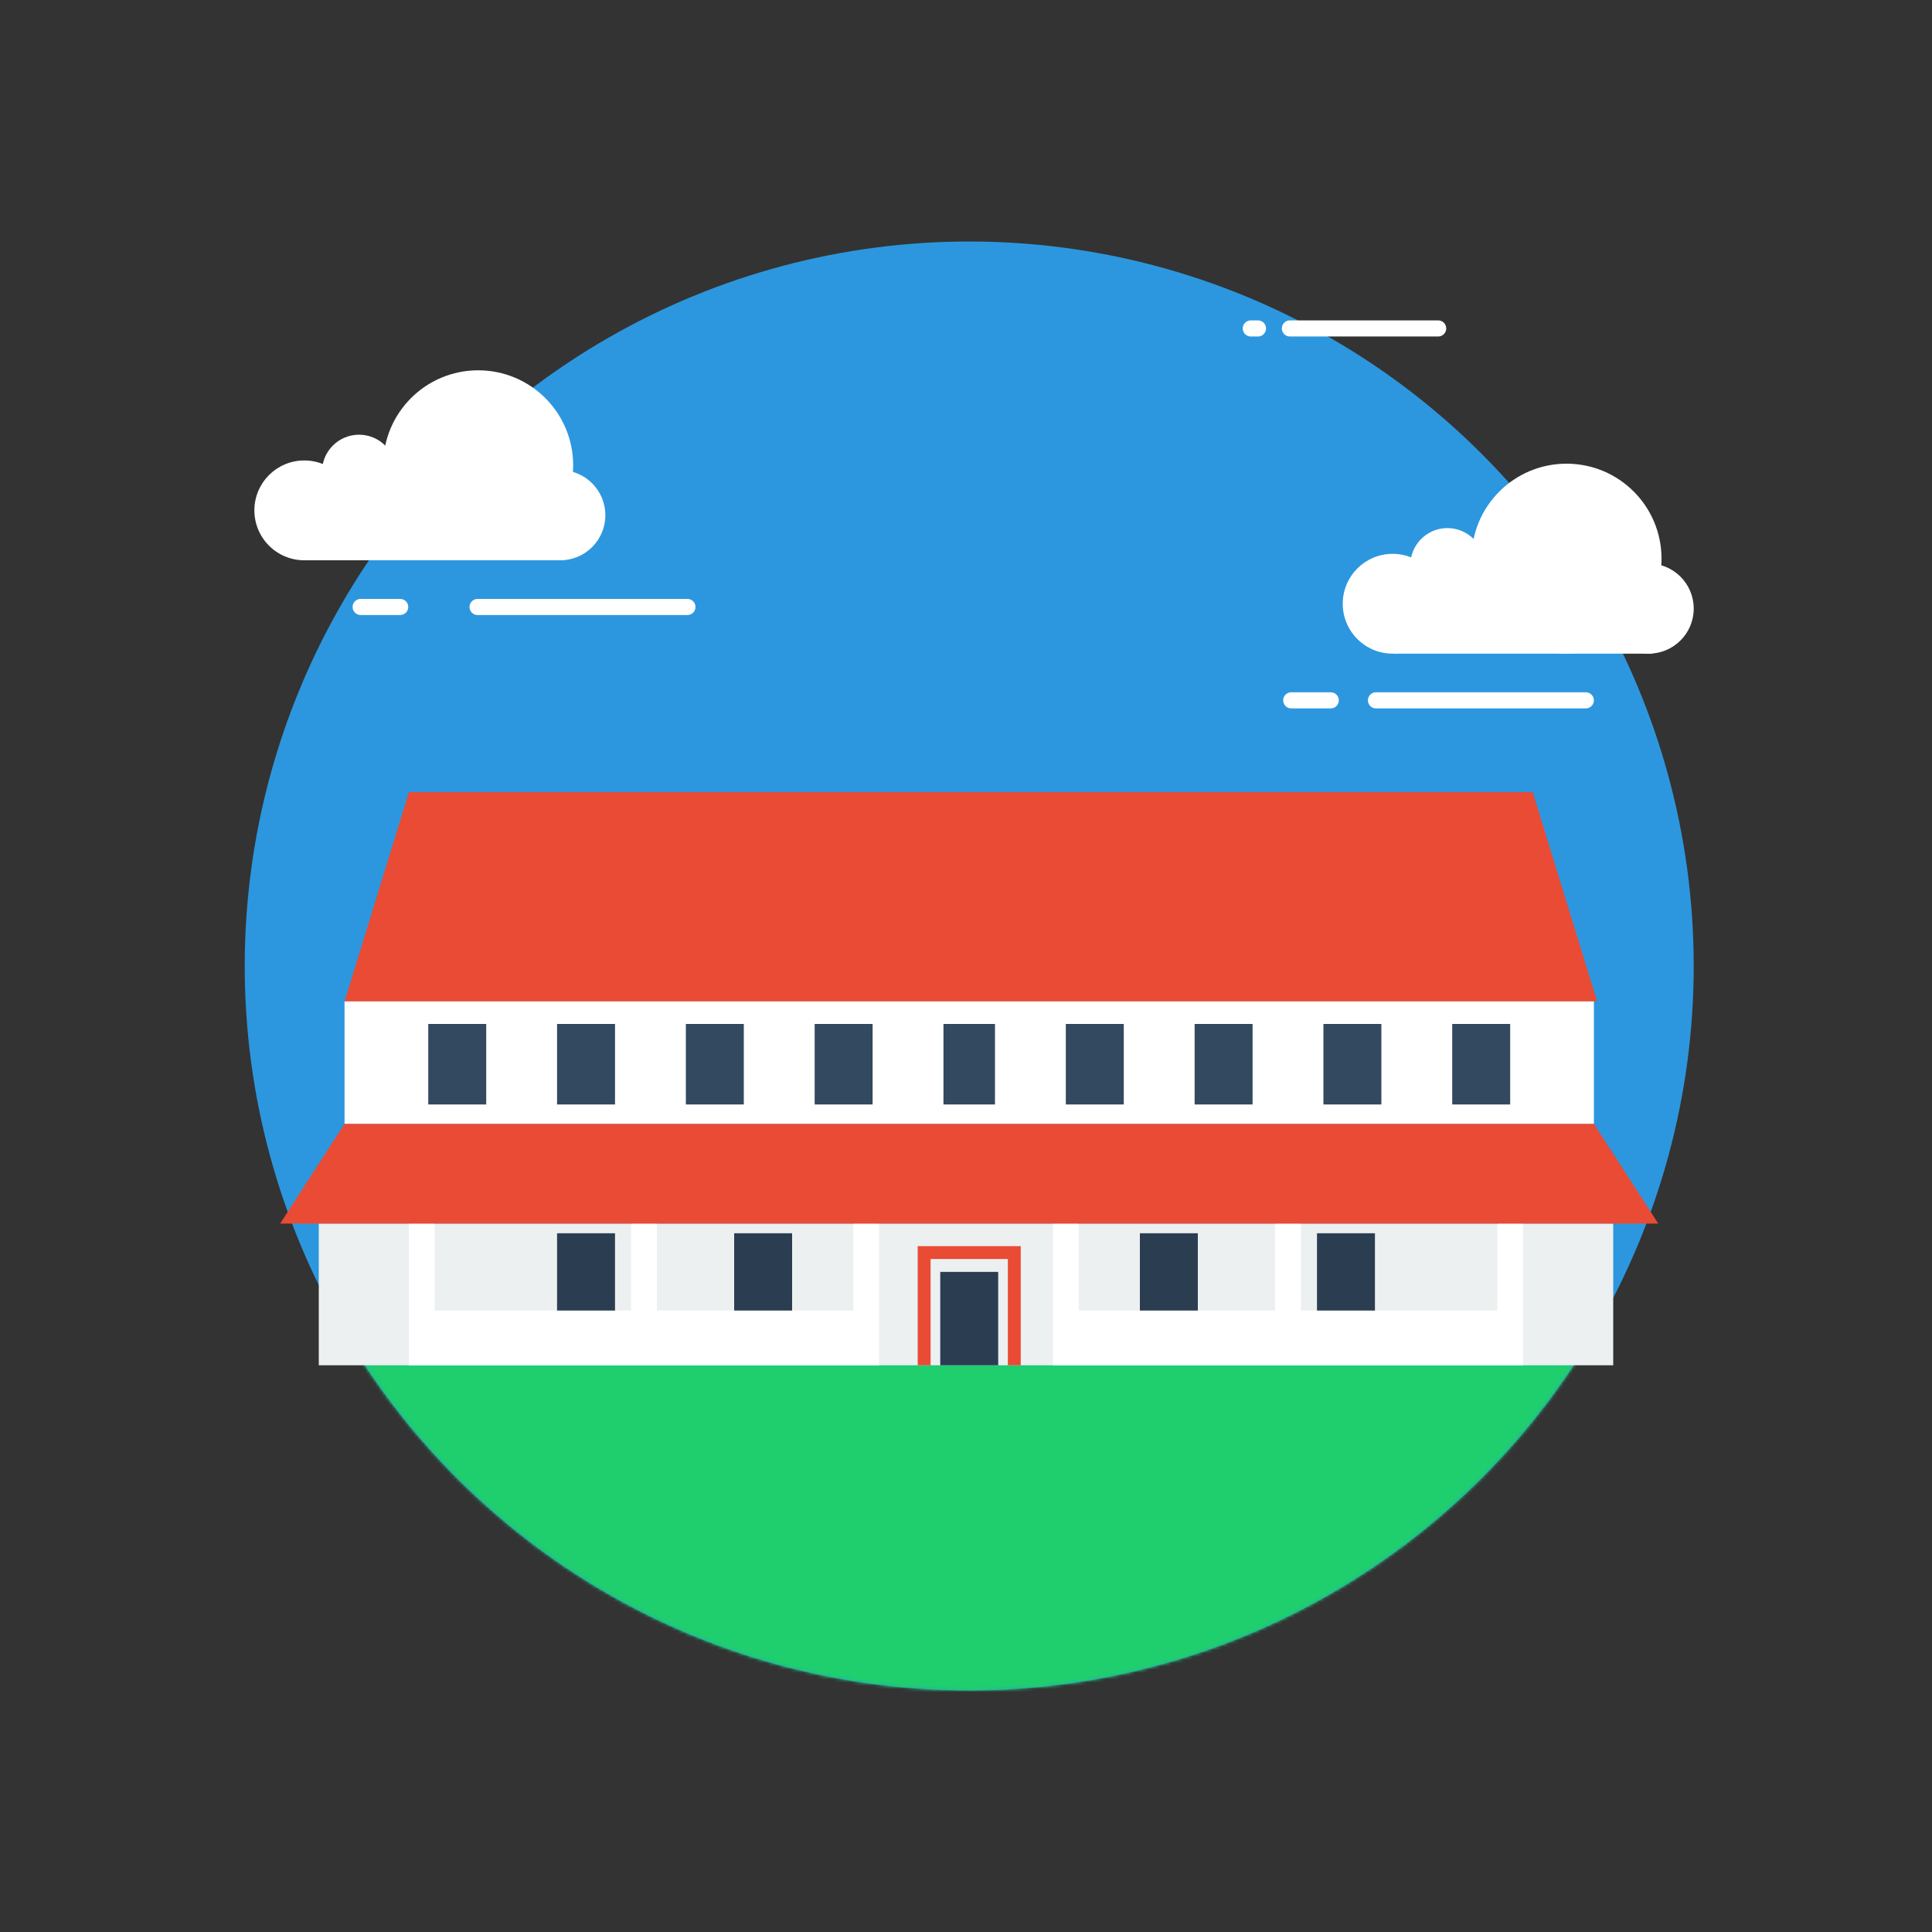
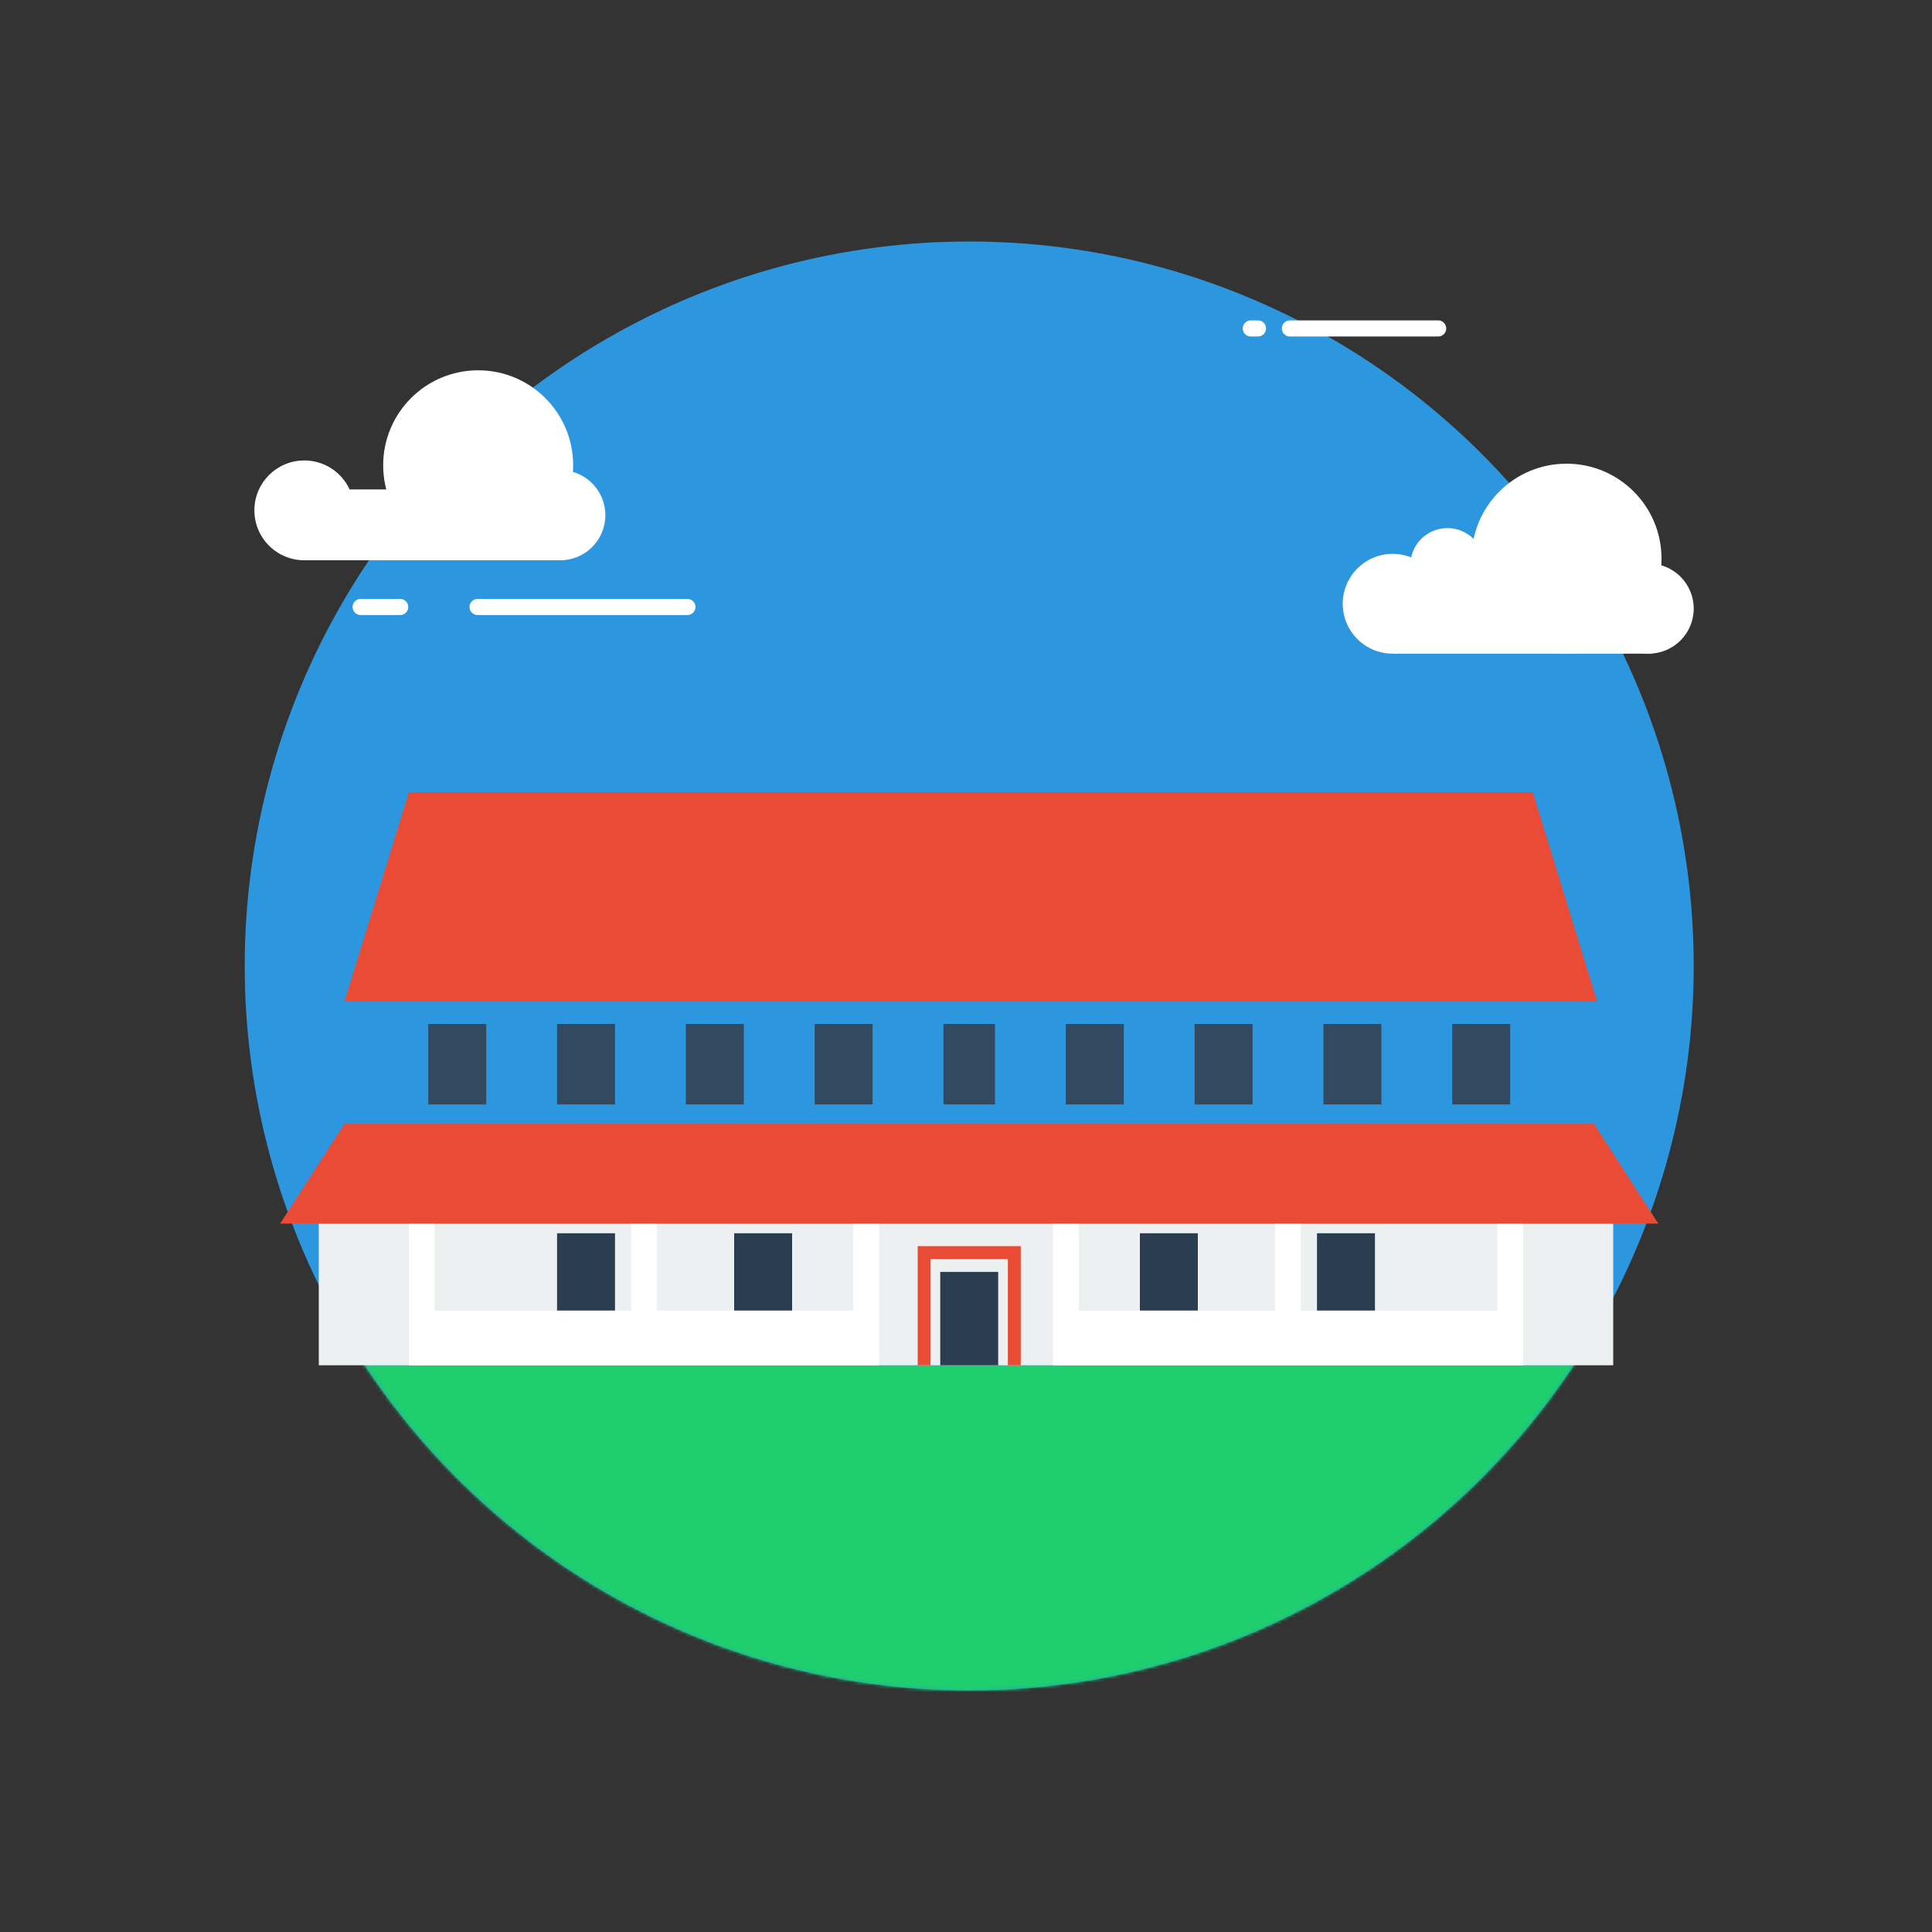
<svg xmlns="http://www.w3.org/2000/svg" xmlns:xlink="http://www.w3.org/1999/xlink" height="600" width="600">
  <rect width="100%" height="100%" fill="#333333" stroke="none" />
  <defs>
    <circle id="a" cx="225" cy="225" r="225" />
    <mask id="b" fill="#fff">
      <use fill-rule="evenodd" xlink:href="#a" />
    </mask>
  </defs>
  <g fill="none" fill-rule="evenodd">
    <g transform="translate(76 75)">
      <use fill="#2c97de" xlink:href="#a" />
      <path d="m28 349h397v131h-397z" fill="#1fce6d" mask="url(#b)" />
    </g>
    <g fill="#fff">
      <path d="m95 152h80v22h-80z" />
      <circle cx="174" cy="160" r="14" />
      <circle cx="94.5" cy="158.5" r="15.5" />
      <circle cx="148.5" cy="144.5" r="29.5" />
-       <circle cx="111.5" cy="146.5" r="11.5" />
    </g>
    <g fill="#fff">
      <path d="m433 181h80v22h-80z" />
      <circle cx="512" cy="189" r="14" />
      <circle cx="432.5" cy="187.5" r="15.5" />
      <circle cx="486.5" cy="173.5" r="29.5" />
      <circle cx="449.5" cy="175.5" r="11.5" />
    </g>
    <g fill="#ffe500" stroke="#fff" stroke-linecap="round" stroke-linejoin="round" stroke-width="5">
      <path d="m148.314 188.5h65.172m-101.486 0h12.283" />
-       <path d="m427.314 217.5h65.172m-91.486 0h12.283" />
      <path d="m400.592 102h46.045m-58.194 0h2.235" />
    </g>
    <path d="m127 246h349l20 65h-389z" fill="#e94b35" />
    <path d="m99 380h201v44h-201z" fill="#ecf0f1" />
    <path d="m501 380h-201v44h201z" fill="#ecf0f1" />
    <path d="m335 407v-27h-8v44h146v-44h-8v27h-61v-27h-8v27z" fill="#fff" />
    <path d="m427 383h-18v24h18zm-55 0h-18v24h18z" fill="#2b3e51" />
    <path d="m265 407v-27h8v44h-146v-44h8v27h61v-27h8v27z" fill="#fff" />
    <path d="m289 387h28v37h-4v-33h-24v33h-4v-37z" fill="#e94b35" />
    <path d="m173 383h18v24h-18zm55 0h18v24h-18zm64 12h18v29h-18z" fill="#2b3e51" />
    <path d="m301 349h194l20 31h-428l20-31z" fill="#e94b35" />
-     <path d="m107 311h388v38h-388z" fill="#fff" />
    <path d="m301 318h8v25h-16v-25zm-48 0h18v25h-18zm-40 0h18v25h-18zm-40 0h18v25h-18zm-40 0h18v25h-18zm216 0v25h-18v-25zm40 0v25h-18v-25zm40 0v25h-18v-25zm40 0v25h-18v-25z" fill="#33495f" />
  </g>
</svg>